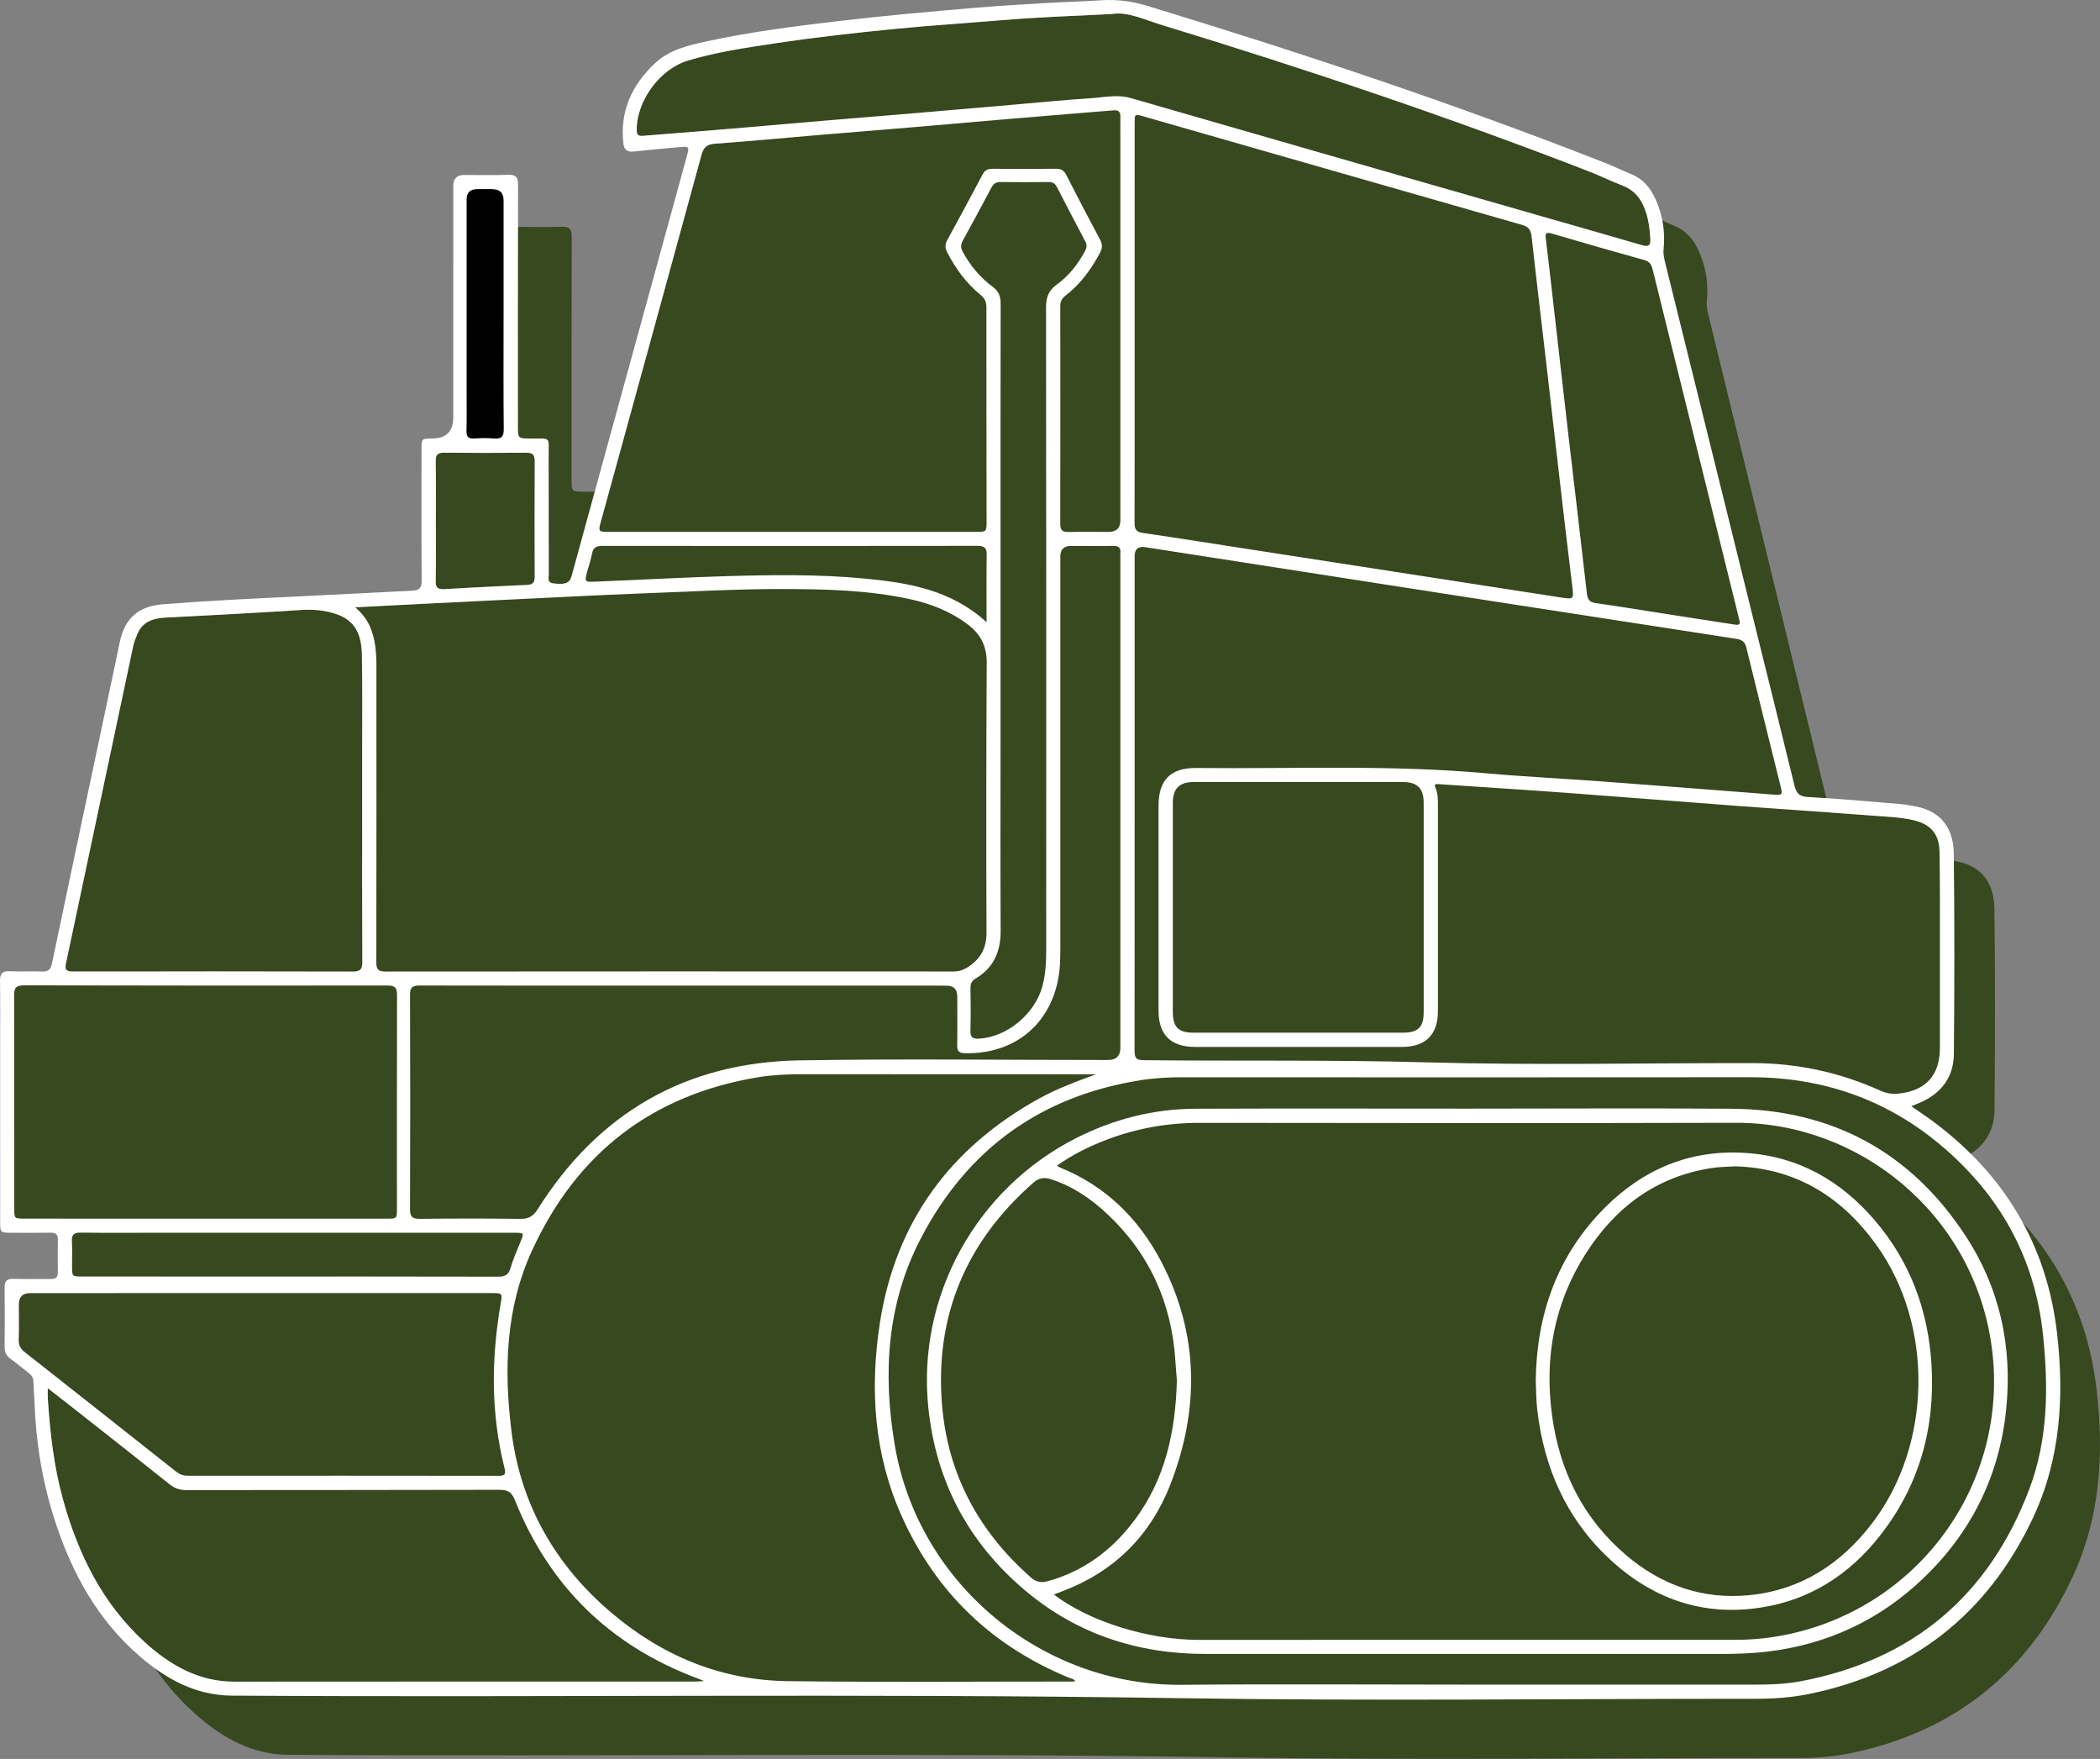
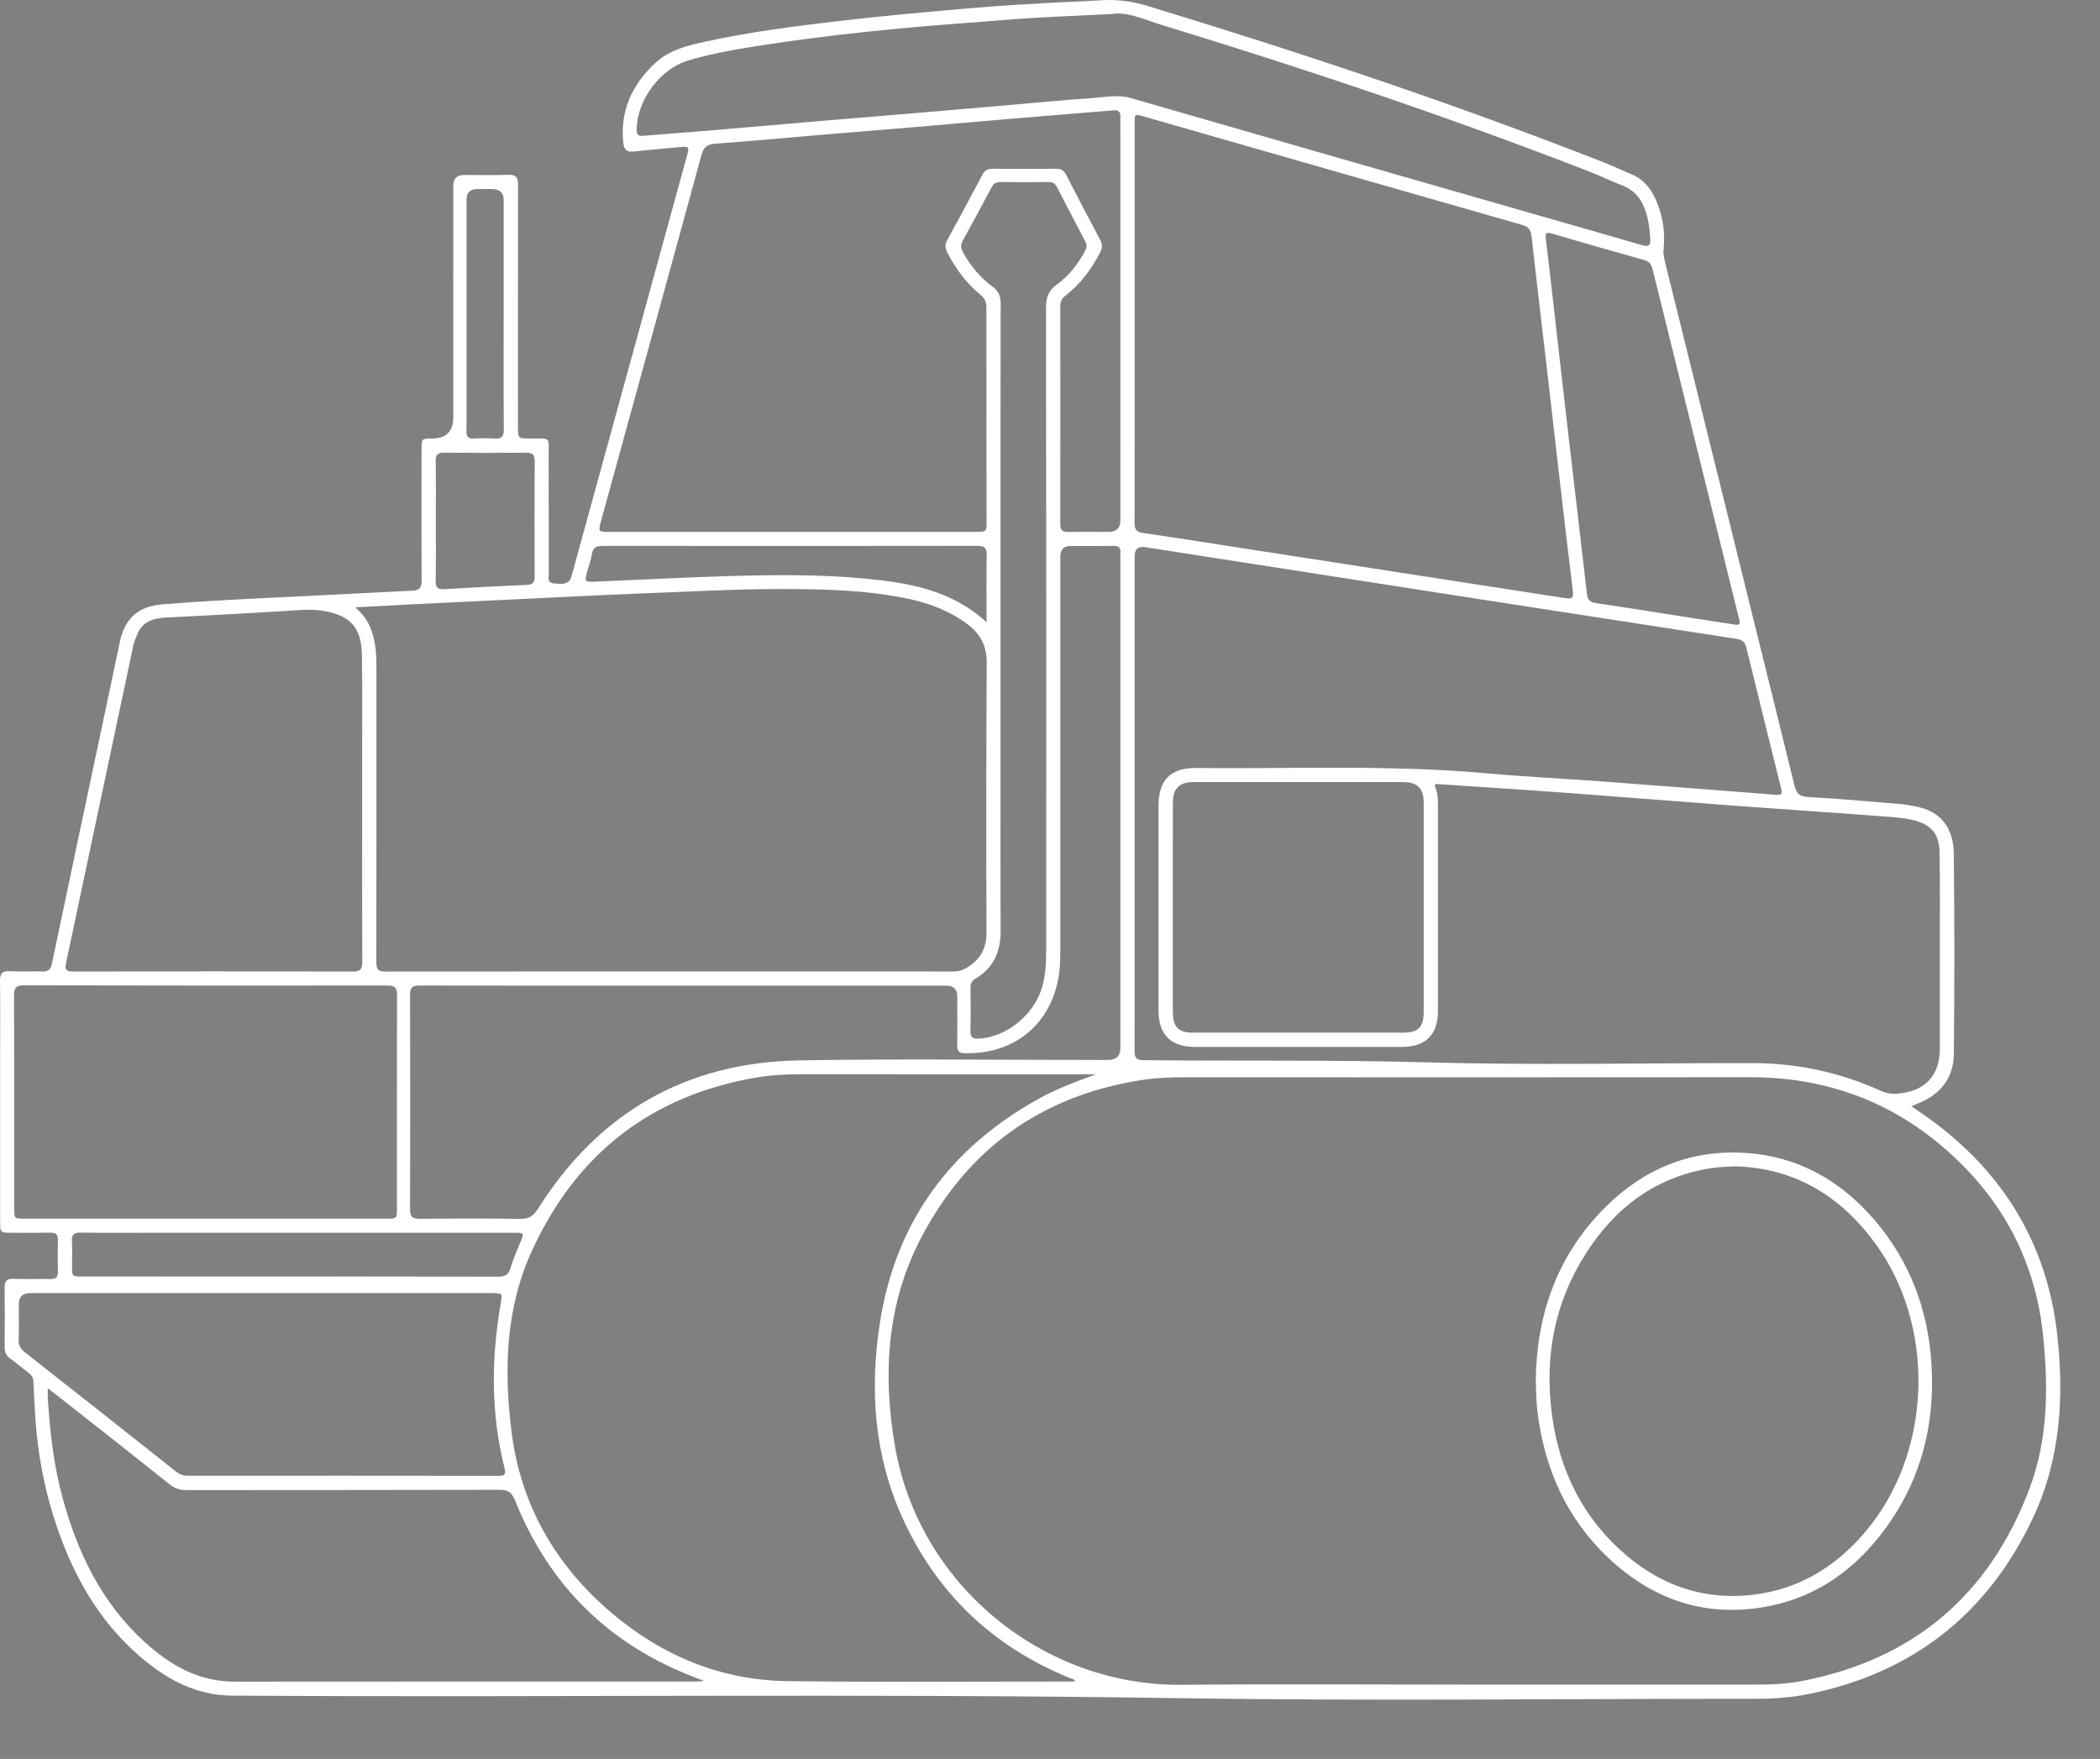
<svg xmlns="http://www.w3.org/2000/svg" viewBox="0 0 78.00 65.33" data-guides="{&quot;vertical&quot;:[],&quot;horizontal&quot;:[]}">
  <rect x="0" y="0" width="78.00" height="65.33" fill="#808080" stroke="none" />
  <defs />
  <path fill="rgb(0, 0, 0)" stroke="none" fill-opacity="1" stroke-width="1" stroke-opacity="1" alignment-baseline="baseline" baseline-shift="baseline" id="tSvg1ba28695b1" title="Path 8" d="M70.527 59.398C70.527 59.398 70.527 59.398 70.527 59.398C70.527 59.398 70.534 59.391 70.537 59.387C70.534 59.39 70.53 59.394 70.527 59.398ZM70.593 59.325C70.593 59.325 70.593 59.326 70.592 59.327C70.593 59.326 70.593 59.326 70.594 59.325C70.594 59.325 70.594 59.325 70.593 59.325ZM70.527 59.398C70.527 59.398 70.527 59.398 70.527 59.398C70.527 59.398 70.534 59.391 70.537 59.387C70.534 59.39 70.53 59.394 70.527 59.398ZM70.527 59.398C70.527 59.398 70.527 59.398 70.527 59.398C70.527 59.398 70.534 59.391 70.537 59.387C70.534 59.39 70.53 59.394 70.527 59.398ZM70.593 59.325C70.593 59.325 70.593 59.326 70.592 59.327C70.593 59.326 70.593 59.326 70.594 59.325C70.594 59.325 70.594 59.325 70.593 59.325ZM70.527 59.398C70.527 59.398 70.527 59.398 70.527 59.398C70.527 59.398 70.534 59.391 70.537 59.387C70.534 59.39 70.53 59.394 70.527 59.398ZM70.527 59.398C70.527 59.398 70.527 59.398 70.527 59.398C70.527 59.398 70.534 59.391 70.537 59.387C70.534 59.39 70.53 59.394 70.527 59.398ZM70.527 59.398C70.527 59.398 70.527 59.398 70.527 59.398C70.527 59.398 70.534 59.391 70.537 59.387C70.534 59.39 70.53 59.394 70.527 59.398ZM70.593 59.325C70.593 59.325 70.593 59.326 70.592 59.327C70.593 59.326 70.593 59.326 70.594 59.325C70.594 59.325 70.594 59.325 70.593 59.325Z" />
  <path fill="rgb(0, 0, 0)" stroke="none" fill-opacity="1" stroke-width="1" stroke-opacity="1" alignment-baseline="baseline" baseline-shift="baseline" id="tSvgf8c4c8ab59" title="Path 9" d="M70.537 59.387C70.534 59.391 70.531 59.395 70.527 59.398C70.527 59.398 70.527 59.398 70.527 59.398C70.53 59.394 70.534 59.39 70.537 59.387Z" />
-   <path fill="rgb(0, 0, 0)" stroke="none" fill-opacity="1" stroke-width="1" stroke-opacity="1" alignment-baseline="baseline" baseline-shift="baseline" id="tSvgd12ea3101f" title="Path 10" d="M17.324 16.006C17.335 15.526 17.328 15.046 17.328 14.565C17.328 12.182 17.328 9.8 17.328 7.417C17.328 7.155 17.457 7.024 17.716 7.023C17.904 7.023 18.093 7.023 18.281 7.023C18.565 7.023 18.707 7.161 18.708 7.437C18.708 8.85 18.708 10.263 18.708 11.675C18.708 13.098 18.701 14.52 18.713 15.942C18.716 16.217 18.629 16.311 18.36 16.29C18.107 16.269 17.85 16.275 17.597 16.288C17.382 16.3 17.32 16.21 17.324 16.006C17.324 16.006 17.324 16.006 17.324 16.006Z" />
-   <path fill="#38481f" stroke="none" fill-opacity="1" stroke-width="1" stroke-opacity="1" alignment-baseline="baseline" baseline-shift="baseline" id="tSvg1599c8f9af7" title="Path 11" d="M77.874 51.612C77.496 48.364 75.954 45.759 73.379 43.796C73.169 43.556 72.947 43.324 72.713 43.098C72.773 43.073 72.825 43.051 72.877 43.028C73.644 42.682 74.073 42.069 74.081 41.232C74.105 38.742 74.108 36.25 74.078 33.76C74.067 32.82 73.625 32.169 72.66 31.99C72.468 31.954 72.275 31.917 72.079 31.901C72.068 31.9 72.056 31.899 72.044 31.898C72.043 31.809 72.042 31.72 72.04 31.631C72.029 30.955 71.698 30.601 71.04 30.454C70.559 30.347 70.069 30.333 69.582 30.296C69.043 30.254 68.503 30.214 67.963 30.176C67.548 28.453 67.124 26.733 66.704 25.011C66.388 23.716 66.073 22.42 65.758 21.125C64.995 18.002 64.232 14.879 63.469 11.755C63.424 11.572 63.377 11.393 63.397 11.197C63.465 10.543 63.362 9.914 63.094 9.316C62.91 8.907 62.642 8.579 62.218 8.402C61.889 8.266 61.571 8.107 61.24 7.976C61.211 7.964 61.181 7.952 61.152 7.941C61.132 7.873 61.109 7.806 61.083 7.738C60.929 7.341 60.677 7.05 60.267 6.893C59.845 6.731 59.439 6.529 59.017 6.366C53.816 4.346 48.531 2.57 43.195 0.941C42.526 0.737 41.87 0.422 41.319 0.519C39.817 0.592 38.5 0.642 37.186 0.751C35.91 0.858 34.632 0.939 33.358 1.063C31.822 1.212 30.288 1.383 28.761 1.613C27.681 1.776 26.6 1.935 25.551 2.25C24.512 2.561 23.65 3.739 23.649 4.814C23.649 4.999 23.696 5.063 23.89 5.045C24.724 4.972 25.56 4.915 26.395 4.845C26.618 4.826 26.839 4.807 27.062 4.788C27.078 4.794 27.094 4.802 27.11 4.809C27.053 4.97 27.015 5.138 26.992 5.305C26.851 5.316 26.709 5.326 26.568 5.336C26.258 5.357 26.133 5.466 26.053 5.76C24.829 10.248 23.594 14.733 22.361 19.218C22.361 19.126 22.36 19.034 22.36 18.942C22.357 18.17 22.468 18.271 21.693 18.264C21.23 18.259 21.23 18.263 21.23 17.806C21.23 14.803 21.227 11.801 21.235 8.799C21.235 8.52 21.16 8.411 20.87 8.422C20.329 8.443 19.787 8.427 19.245 8.427C18.982 8.428 18.851 8.565 18.85 8.839C18.849 11.499 18.849 14.159 18.849 16.819C18.064 16.823 17.279 16.822 16.493 16.814C16.259 16.812 16.18 16.891 16.183 17.125C16.195 17.868 16.188 18.612 16.188 19.356C16.188 20.101 16.195 20.844 16.183 21.587C16.179 21.828 16.268 21.896 16.498 21.883C16.892 21.86 17.286 21.837 17.681 21.816C17.681 21.987 17.681 22.158 17.681 22.329C17.021 22.362 16.362 22.394 15.702 22.427C14.893 22.466 14.085 22.51 13.193 22.556C13.486 22.814 13.668 23.071 13.782 23.376C13.872 23.617 13.924 23.864 13.952 24.116C13.779 24.125 13.606 24.133 13.433 24.141C13.373 23.258 12.954 22.852 12.027 22.691C11.529 22.605 11.032 22.668 10.534 22.698C9.078 22.784 7.622 22.866 6.165 22.937C5.69 22.96 5.292 23.083 5.096 23.563C5.039 23.702 4.98 23.843 4.949 23.989C4.117 27.912 3.289 31.835 2.455 35.757C2.405 35.992 2.425 36.086 2.709 36.085C3.288 36.084 3.866 36.083 4.446 36.082C4.41 36.255 4.374 36.429 4.338 36.603C3.188 36.602 2.038 36.6 0.888 36.597C0.598 36.597 0.522 36.688 0.522 36.971C0.532 39.61 0.528 42.249 0.529 44.888C0.529 45.261 0.53 45.263 0.908 45.263C1.329 45.263 1.75 45.263 2.171 45.263C2.171 45.998 2.171 46.733 2.171 47.469C2.171 47.902 2.173 47.902 2.607 47.903C3.075 47.903 3.542 47.909 4.009 47.9C4.153 47.897 4.243 47.927 4.279 48.028C3.224 48.028 2.168 48.028 1.113 48.028C0.837 48.028 0.698 48.17 0.698 48.453C0.698 48.887 0.709 49.321 0.693 49.754C0.686 49.966 0.761 50.1 0.926 50.228C1.398 50.599 1.87 50.97 2.341 51.341C2.341 51.561 2.34 51.78 2.338 51.999C2.16 51.86 1.975 51.716 1.774 51.559C1.774 51.736 1.769 51.839 1.776 51.941C1.857 53.202 1.998 54.454 2.335 55.676C2.845 57.521 3.631 59.212 4.958 60.585C5.54 61.77 6.306 62.839 7.338 63.733C8.303 64.571 9.384 65.168 10.697 65.177C22.305 65.251 33.913 65.088 45.523 65.272C52.611 65.384 59.702 65.291 66.791 65.295C67.447 65.295 68.099 65.249 68.74 65.117C72.553 64.33 75.303 62.151 76.972 58.591C78.013 56.37 78.153 53.998 77.874 51.612ZM70.527 59.398C70.527 59.398 70.527 59.398 70.527 59.398C70.53 59.394 70.534 59.39 70.537 59.387C70.534 59.391 70.531 59.395 70.527 59.398ZM70.592 59.327C70.592 59.327 70.593 59.326 70.593 59.325C70.594 59.325 70.594 59.325 70.594 59.325C70.593 59.326 70.593 59.326 70.592 59.327Z" />
  <path fill="rgb(255, 255, 255)" stroke="none" fill-opacity="1" stroke-width="1" stroke-opacity="1" alignment-baseline="baseline" baseline-shift="baseline" class="cls-1" id="tSvg1875cbf863c" title="Path 12" d="M76.4 49.479C76.015 46.216 74.433 43.606 71.792 41.646C71.544 41.462 71.287 41.293 70.992 41.088C71.151 41.022 71.255 40.981 71.357 40.935C72.131 40.59 72.564 39.98 72.572 39.148C72.596 36.669 72.598 34.189 72.569 31.711C72.558 30.775 72.111 30.128 71.138 29.95C70.944 29.914 70.749 29.877 70.552 29.861C69.417 29.768 68.282 29.662 67.146 29.602C66.8 29.584 66.712 29.431 66.643 29.144C66.145 27.095 65.634 25.05 65.127 23.004C64.808 21.714 64.491 20.425 64.172 19.136C63.402 16.028 62.633 12.919 61.863 9.811C61.818 9.628 61.77 9.45 61.79 9.255C61.858 8.604 61.755 7.978 61.484 7.383C61.299 6.975 61.028 6.649 60.6 6.474C60.269 6.338 59.947 6.18 59.614 6.049C54.034 3.855 48.35 1.965 42.616 0.218C42.056 0.048 41.501 -0.027 40.92 0.009C40.187 0.057 39.453 0.076 38.719 0.12C37.864 0.171 37.008 0.222 36.154 0.295C34.486 0.438 32.817 0.585 31.152 0.782C29.506 0.976 27.863 1.184 26.242 1.537C25.551 1.687 24.86 1.847 24.318 2.359C23.467 3.164 23.024 4.125 23.152 5.316C23.179 5.564 23.293 5.656 23.543 5.628C24.113 5.565 24.685 5.513 25.257 5.463C25.595 5.434 25.606 5.453 25.52 5.769C25.096 7.312 24.672 8.857 24.249 10.401C23.241 14.07 22.234 17.74 21.226 21.409C21.157 21.662 20.975 21.723 20.554 21.666C20.311 21.634 20.384 21.453 20.384 21.318C20.379 19.867 20.384 18.416 20.379 16.963C20.376 16.194 20.488 16.296 19.705 16.288C19.238 16.284 19.238 16.288 19.238 15.832C19.238 12.844 19.235 9.857 19.243 6.868C19.243 6.59 19.168 6.482 18.874 6.493C18.329 6.513 17.782 6.498 17.235 6.499C16.969 6.499 16.836 6.635 16.836 6.908C16.835 9.774 16.835 12.639 16.835 15.505C16.835 16.024 16.574 16.285 16.051 16.288C15.662 16.29 15.657 16.292 15.657 16.683C15.657 18.314 15.651 19.945 15.662 21.576C15.663 21.835 15.57 21.928 15.323 21.939C13.837 22.01 12.351 22.092 10.864 22.163C9.256 22.238 7.648 22.317 6.043 22.445C5.146 22.516 4.635 22.962 4.452 23.84C4.266 24.734 4.075 25.628 3.886 26.521C3.233 29.607 2.577 32.693 1.931 35.781C1.883 36.013 1.789 36.094 1.556 36.083C1.16 36.066 0.763 36.097 0.368 36.073C0.073 36.055 -0.004 36.173 0 36.447C0.013 37.286 0.005 38.125 0.005 38.964C0.005 41.095 0.004 43.225 0.005 45.355C0.005 45.786 0.006 45.786 0.445 45.787C0.917 45.787 1.388 45.794 1.859 45.785C2.059 45.78 2.156 45.837 2.15 46.054C2.14 46.449 2.142 46.846 2.15 47.241C2.153 47.435 2.079 47.51 1.884 47.506C1.421 47.497 0.959 47.516 0.497 47.499C0.245 47.49 0.169 47.589 0.172 47.827C0.18 48.562 0.178 49.298 0.172 50.033C0.171 50.219 0.233 50.354 0.386 50.465C0.622 50.636 0.845 50.826 1.076 51.004C1.18 51.084 1.237 51.177 1.24 51.313C1.247 51.576 1.272 51.84 1.282 52.103C1.336 53.589 1.575 55.044 2.032 56.46C2.665 58.422 3.63 60.183 5.219 61.543C6.193 62.376 7.284 62.971 8.608 62.979C20.322 63.054 32.037 62.891 43.752 63.073C50.905 63.185 58.062 63.093 65.216 63.096C65.878 63.096 66.535 63.051 67.182 62.92C71.03 62.136 73.805 59.968 75.489 56.424C76.54 54.214 76.68 51.853 76.4 49.479ZM64.862 24.044C65.283 25.773 65.715 27.5 66.142 29.228C66.213 29.513 66.193 29.537 65.897 29.515C63.776 29.352 61.656 29.184 59.534 29.026C58.089 28.919 56.639 28.851 55.196 28.721C51.612 28.398 48.021 28.562 44.433 28.525C43.474 28.516 43.031 28.974 43.031 29.928C43.031 32.464 43.031 34.999 43.031 37.535C43.031 38.433 43.486 38.885 44.388 38.885C46.952 38.885 49.516 38.885 52.079 38.885C52.948 38.885 53.408 38.429 53.409 37.567C53.409 35.003 53.409 32.439 53.409 29.876C53.409 29.668 53.406 29.461 53.319 29.266C53.258 29.128 53.311 29.114 53.443 29.124C55.021 29.235 56.6 29.331 58.177 29.447C60.307 29.603 62.437 29.777 64.567 29.936C66.238 30.06 67.91 30.167 69.581 30.296C70.068 30.334 70.558 30.348 71.039 30.455C71.697 30.601 72.028 30.956 72.04 31.632C72.06 32.8 72.052 33.969 72.053 35.138C72.055 36.401 72.055 37.664 72.053 38.927C72.052 39.957 71.506 40.531 70.484 40.621C70.236 40.644 70.032 40.594 69.811 40.495C68.312 39.821 66.737 39.487 65.095 39.486C61.061 39.481 57.025 39.571 52.994 39.458C49.479 39.359 45.966 39.415 42.453 39.377C42.159 39.374 42.141 39.235 42.141 39.01C42.145 35.947 42.143 32.884 42.143 29.82C42.143 26.767 42.143 23.713 42.143 20.66C42.144 20.395 42.275 20.283 42.537 20.323C46.536 20.945 50.535 21.569 54.534 22.189C57.854 22.704 61.174 23.218 64.495 23.728C64.696 23.759 64.81 23.833 64.862 24.044ZM52.88 29.824C52.882 32.414 52.882 35.005 52.88 37.595C52.88 38.152 52.671 38.356 52.106 38.356C49.515 38.358 46.925 38.358 44.334 38.356C43.761 38.356 43.563 38.151 43.562 37.567C43.561 36.285 43.562 35.004 43.562 33.723C43.562 32.442 43.561 31.123 43.563 29.823C43.563 29.289 43.802 29.047 44.337 29.047C46.928 29.045 49.518 29.045 52.109 29.047C52.646 29.047 52.88 29.281 52.88 29.824ZM42.144 13.275C42.144 12.841 42.144 12.408 42.144 11.974C42.144 9.505 42.144 7.036 42.145 4.566C42.145 4.232 42.147 4.229 42.471 4.322C47.16 5.667 51.849 7.014 56.54 8.354C56.778 8.423 56.862 8.549 56.889 8.79C57.061 10.353 57.25 11.912 57.431 13.474C57.59 14.838 57.744 16.203 57.902 17.568C58.063 18.952 58.221 20.335 58.392 21.718C58.46 22.273 58.475 22.269 57.92 22.183C54.098 21.591 50.275 21 46.452 20.408C45.113 20.201 43.775 19.988 42.434 19.792C42.18 19.755 42.141 19.629 42.141 19.41C42.146 17.365 42.144 15.32 42.144 13.275ZM63.388 18.108C63.788 19.726 64.187 21.344 64.588 22.962C64.621 23.098 64.683 23.242 64.437 23.199C63.637 23.075 62.837 22.951 62.038 22.827C61.117 22.684 60.198 22.532 59.276 22.401C59.045 22.367 58.968 22.275 58.941 22.044C58.731 20.174 58.504 18.306 58.287 16.437C58.089 14.736 57.898 13.034 57.703 11.333C57.608 10.51 57.517 9.687 57.416 8.865C57.392 8.673 57.42 8.611 57.633 8.673C58.781 9.011 59.931 9.34 61.082 9.661C61.298 9.72 61.35 9.867 61.394 10.047C62.058 12.734 62.724 15.421 63.388 18.108ZM23.89 5.045C23.696 5.063 23.648 4.999 23.649 4.814C23.65 3.739 24.512 2.561 25.551 2.25C26.6 1.935 27.681 1.776 28.761 1.613C30.288 1.383 31.822 1.212 33.358 1.063C34.632 0.939 35.91 0.858 37.186 0.751C38.5 0.642 39.817 0.592 41.319 0.519C41.87 0.422 42.526 0.737 43.195 0.941C48.531 2.57 53.816 4.346 59.017 6.366C59.439 6.529 59.845 6.731 60.267 6.893C60.677 7.05 60.929 7.341 61.083 7.738C61.225 8.103 61.272 8.483 61.296 8.87C61.313 9.131 61.221 9.174 60.984 9.104C59.773 8.749 58.558 8.406 57.345 8.057C52.231 6.588 47.115 5.122 42.004 3.643C41.507 3.499 41.03 3.613 40.547 3.645C39.533 3.71 38.522 3.813 37.508 3.9C36.261 4.008 35.014 4.116 33.767 4.221C32.773 4.305 31.778 4.383 30.784 4.468C29.32 4.592 27.858 4.721 26.395 4.845C25.56 4.915 24.724 4.972 23.89 5.045ZM41.614 20.737C41.614 26.796 41.614 32.856 41.614 38.915C41.614 39.218 41.458 39.37 41.147 39.37C37.331 39.371 33.513 39.32 29.698 39.384C25.479 39.455 22.227 41.33 19.976 44.906C19.809 45.17 19.641 45.276 19.326 45.271C18.082 45.253 16.838 45.256 15.594 45.27C15.305 45.272 15.228 45.179 15.23 44.897C15.239 42.248 15.239 39.6 15.23 36.952C15.228 36.672 15.323 36.604 15.587 36.604C18.858 36.611 22.127 36.608 25.398 36.608C28.668 36.608 31.9 36.608 35.151 36.609C35.421 36.609 35.556 36.743 35.556 37.012C35.557 37.615 35.563 38.219 35.553 38.821C35.549 39.039 35.619 39.114 35.843 39.119C37.875 39.164 39.302 37.794 39.375 35.709C39.389 35.304 39.384 34.899 39.384 34.494C39.384 29.885 39.384 25.277 39.384 20.669C39.384 20.409 39.513 20.279 39.769 20.279C40.297 20.279 40.825 20.285 41.352 20.276C41.547 20.273 41.633 20.343 41.615 20.539C41.608 20.604 41.614 20.671 41.614 20.737C41.614 20.737 41.614 20.737 41.614 20.737ZM2.671 46.108C2.658 45.864 2.735 45.778 2.989 45.782C3.922 45.795 4.855 45.787 5.788 45.787C10.218 45.787 14.649 45.787 19.079 45.787C19.478 45.787 19.473 45.785 19.326 46.141C19.197 46.454 19.058 46.767 18.965 47.091C18.892 47.352 18.756 47.419 18.499 47.418C15.228 47.41 11.958 47.413 8.687 47.413C6.812 47.413 4.936 47.413 3.06 47.412C2.678 47.412 2.677 47.41 2.676 47.041C2.675 46.729 2.689 46.418 2.671 46.108ZM36.046 36.694C36.044 36.535 36.094 36.429 36.233 36.347C36.909 35.948 37.17 35.34 37.167 34.569C37.155 32.261 37.163 29.952 37.163 27.642C37.163 25.324 37.163 23.006 37.163 20.688C37.163 17.555 37.16 14.422 37.167 11.289C37.168 11.02 37.103 10.826 36.883 10.662C36.416 10.315 36.045 9.88 35.766 9.365C35.685 9.218 35.673 9.098 35.756 8.946C36.12 8.286 36.477 7.623 36.83 6.957C36.906 6.813 37.007 6.759 37.167 6.761C37.761 6.768 38.355 6.768 38.949 6.761C39.102 6.759 39.191 6.817 39.259 6.95C39.609 7.628 39.96 8.306 40.318 8.98C40.391 9.119 40.354 9.228 40.287 9.35C40.025 9.827 39.694 10.253 39.252 10.569C38.938 10.793 38.853 11.057 38.853 11.429C38.863 19.261 38.861 27.093 38.859 34.924C38.859 35.489 38.871 36.055 38.724 36.609C38.448 37.653 37.424 38.507 36.38 38.577C36.142 38.592 36.035 38.541 36.044 38.277C36.061 37.75 36.054 37.221 36.046 36.694ZM22.323 19.354C23.569 14.824 24.817 10.293 26.053 5.76C26.133 5.466 26.258 5.357 26.568 5.336C27.826 5.249 29.081 5.127 30.338 5.021C31.547 4.92 32.758 4.823 33.967 4.721C35.205 4.616 36.443 4.506 37.68 4.401C38.665 4.318 39.65 4.238 40.635 4.157C40.878 4.136 41.123 4.12 41.366 4.098C41.551 4.08 41.62 4.162 41.615 4.343C41.608 4.644 41.614 4.946 41.614 5.247C41.614 9.94 41.614 14.633 41.614 19.326C41.614 19.612 41.467 19.755 41.173 19.756C40.673 19.756 40.174 19.749 39.675 19.759C39.454 19.763 39.38 19.681 39.381 19.46C39.386 16.765 39.385 14.07 39.382 11.375C39.381 11.207 39.434 11.091 39.565 10.989C40.121 10.562 40.526 10.013 40.853 9.398C40.946 9.224 40.956 9.079 40.859 8.899C40.431 8.102 40.014 7.3 39.602 6.495C39.518 6.329 39.41 6.266 39.226 6.268C38.435 6.276 37.643 6.275 36.851 6.269C36.678 6.267 36.575 6.331 36.494 6.483C36.062 7.298 35.626 8.112 35.182 8.921C35.095 9.081 35.101 9.213 35.182 9.37C35.494 9.983 35.895 10.524 36.429 10.96C36.581 11.084 36.639 11.224 36.638 11.421C36.636 14.069 36.641 16.718 36.644 19.365C36.644 19.752 36.64 19.755 36.245 19.755C31.703 19.756 27.16 19.756 22.618 19.755C22.223 19.755 22.216 19.743 22.323 19.354ZM21.813 21.22C21.872 21.002 21.95 20.787 21.989 20.566C22.032 20.329 22.157 20.275 22.382 20.275C27.026 20.28 31.669 20.281 36.313 20.274C36.58 20.273 36.652 20.362 36.648 20.615C36.636 21.424 36.644 22.233 36.644 23.11C35.321 21.901 33.731 21.642 32.103 21.488C30.411 21.328 28.716 21.35 27.022 21.398C25.385 21.446 23.75 21.537 22.113 21.603C21.71 21.62 21.708 21.611 21.813 21.22ZM17.328 14.565C17.328 12.182 17.328 9.8 17.328 7.417C17.328 7.155 17.457 7.024 17.716 7.023C17.904 7.022 18.093 7.023 18.281 7.023C18.565 7.023 18.707 7.161 18.708 7.437C18.708 8.85 18.708 10.263 18.708 11.675C18.708 13.098 18.701 14.52 18.713 15.942C18.716 16.217 18.629 16.311 18.36 16.29C18.107 16.269 17.85 16.275 17.597 16.288C17.382 16.3 17.32 16.21 17.324 16.006C17.335 15.526 17.328 15.046 17.328 14.565ZM16.188 19.356C16.188 18.612 16.195 17.868 16.183 17.125C16.18 16.891 16.259 16.812 16.493 16.814C17.51 16.824 18.526 16.823 19.544 16.815C19.773 16.813 19.861 16.889 19.86 17.123C19.853 18.555 19.853 19.986 19.859 21.417C19.86 21.629 19.795 21.714 19.57 21.724C18.545 21.767 17.522 21.822 16.498 21.883C16.268 21.896 16.179 21.828 16.183 21.587C16.195 20.844 16.188 20.1 16.188 19.356ZM15.702 22.427C17.583 22.334 19.464 22.242 21.345 22.152C22.2 22.111 23.056 22.07 23.913 22.038C25.626 21.976 27.34 21.875 29.052 21.878C30.641 21.881 32.236 21.914 33.803 22.255C34.585 22.425 35.316 22.714 35.958 23.202C36.421 23.553 36.653 24.002 36.649 24.608C36.631 27.954 36.63 31.3 36.641 34.646C36.643 35.242 36.397 35.651 35.905 35.947C35.755 36.037 35.602 36.083 35.425 36.083C28.385 36.08 21.344 36.078 14.303 36.085C14.026 36.085 13.978 35.98 13.978 35.736C13.984 32.051 13.982 28.366 13.981 24.681C13.98 24.236 13.939 23.797 13.782 23.376C13.668 23.071 13.486 22.814 13.193 22.556C14.085 22.51 14.893 22.466 15.702 22.427ZM2.455 35.757C3.289 31.835 4.117 27.912 4.949 23.989C4.98 23.843 5.039 23.702 5.096 23.563C5.292 23.083 5.69 22.96 6.165 22.937C7.622 22.866 9.078 22.784 10.534 22.698C11.032 22.668 11.529 22.605 12.027 22.691C13.01 22.861 13.422 23.309 13.441 24.308C13.463 25.505 13.45 26.702 13.451 27.898C13.452 28.614 13.451 29.33 13.451 30.046C13.451 31.939 13.447 33.834 13.456 35.727C13.457 35.992 13.39 36.085 13.111 36.085C9.643 36.076 6.176 36.076 2.709 36.085C2.425 36.086 2.405 35.992 2.455 35.757ZM0.908 45.263C0.53 45.263 0.529 45.261 0.529 44.888C0.528 42.249 0.532 39.61 0.522 36.971C0.522 36.688 0.598 36.597 0.888 36.597C5.393 36.607 9.899 36.609 14.404 36.604C14.686 36.603 14.748 36.704 14.747 36.966C14.74 39.605 14.743 42.244 14.743 44.883C14.743 45.261 14.742 45.263 14.368 45.263C12.125 45.263 9.882 45.263 7.638 45.263C5.395 45.263 3.151 45.263 0.908 45.263ZM0.926 50.228C0.761 50.1 0.686 49.966 0.693 49.754C0.709 49.321 0.698 48.887 0.698 48.453C0.698 48.17 0.837 48.028 1.113 48.028C3.46 48.027 5.807 48.027 8.154 48.027C8.663 48.027 9.172 48.027 9.681 48.027C12.537 48.027 15.394 48.027 18.25 48.028C18.669 48.028 18.664 48.028 18.594 48.432C18.244 50.478 18.23 52.518 18.743 54.542C18.801 54.771 18.732 54.815 18.517 54.815C14.672 54.81 10.825 54.81 6.98 54.813C6.81 54.813 6.676 54.765 6.541 54.659C4.672 53.178 2.801 51.7 0.926 50.228ZM25.845 62.456C20.135 62.457 14.424 62.454 8.715 62.46C7.382 62.461 6.323 61.851 5.383 60.997C3.795 59.556 2.897 57.71 2.335 55.676C1.998 54.454 1.857 53.202 1.776 51.941C1.769 51.839 1.774 51.736 1.774 51.559C2.162 51.862 2.496 52.122 2.826 52.383C3.988 53.298 5.152 54.211 6.306 55.136C6.497 55.288 6.687 55.345 6.925 55.345C10.798 55.34 14.67 55.345 18.542 55.334C18.863 55.333 19.007 55.42 19.131 55.732C20.406 58.914 22.656 61.112 25.865 62.323C25.935 62.349 26.004 62.377 26.149 62.435C25.997 62.446 25.921 62.456 25.845 62.456ZM39.799 62.456C36.284 62.455 32.768 62.485 29.254 62.441C26.779 62.409 24.599 61.501 22.719 59.909C20.627 58.139 19.335 55.883 18.998 53.164C18.715 50.883 18.774 48.6 19.759 46.453C21.423 42.826 24.221 40.66 28.171 40.009C28.701 39.923 29.237 39.898 29.775 39.899C33.318 39.902 36.862 39.901 40.405 39.901C40.507 39.901 40.608 39.901 40.71 39.901C39.983 40.168 39.261 40.433 38.586 40.807C35.284 42.635 33.262 45.397 32.682 49.133C32.303 51.58 32.459 54.006 33.489 56.307C34.76 59.149 36.854 61.151 39.737 62.327C39.803 62.354 39.887 62.352 39.938 62.445C39.885 62.45 39.842 62.456 39.799 62.456ZM75.375 55.306C73.879 59.257 71.055 61.653 66.89 62.444C66.342 62.548 65.787 62.57 65.231 62.57C61.659 62.57 58.086 62.57 54.514 62.57C50.97 62.57 47.426 62.545 43.882 62.577C38.751 62.622 34.125 58.881 33.238 53.695C32.787 51.055 32.932 48.437 34.197 46.005C35.926 42.682 38.658 40.705 42.375 40.12C42.888 40.039 43.403 40.012 43.923 40.012C50.954 40.014 57.985 40.019 65.016 40.011C67.654 40.009 70.01 40.809 72.035 42.492C74.255 44.336 75.584 46.702 75.884 49.584C76.085 51.515 76.076 53.454 75.375 55.306Z" />
-   <path fill="rgb(255, 255, 255)" stroke="none" fill-opacity="1" stroke-width="1" stroke-opacity="1" alignment-baseline="baseline" baseline-shift="baseline" class="cls-1" id="tSvg4aabde8c95" title="Path 13" d="M72.985 45.868C70.945 42.773 68.034 41.21 64.329 41.181C61.059 41.157 57.788 41.177 54.519 41.177C51.249 41.177 47.771 41.167 44.397 41.181C42.837 41.187 41.357 41.568 39.966 42.274C36.255 44.159 34.055 48.144 34.48 52.275C34.763 55.022 35.965 57.29 38.069 59.067C39.999 60.697 42.261 61.43 44.772 61.431C51.134 61.433 57.495 61.432 63.856 61.432C64.459 61.432 65.061 61.415 65.66 61.343C67.897 61.072 69.837 60.159 71.457 58.602C73.227 56.9 74.258 54.816 74.513 52.367C74.757 50.026 74.28 47.833 72.985 45.868ZM38.287 58.587C36.352 56.885 35.205 54.757 34.991 52.195C34.715 48.885 35.88 46.121 38.383 43.927C38.585 43.749 38.782 43.718 39.03 43.797C39.829 44.051 40.505 44.511 41.108 45.074C42.699 46.557 43.524 48.404 43.659 50.569C43.673 50.804 43.695 51.038 43.713 51.272C43.663 53.137 43.296 54.905 42.159 56.436C41.332 57.549 40.279 58.352 38.923 58.727C38.674 58.796 38.491 58.767 38.287 58.587ZM66.329 60.719C65.719 60.843 65.1 60.906 64.477 60.906C57.822 60.909 51.167 60.909 44.513 60.908C42.639 60.907 40.45 60.223 39.143 59.223C39.275 59.172 39.391 59.128 39.507 59.084C41.401 58.356 42.732 57.024 43.462 55.159C44.554 52.368 44.545 49.572 43.14 46.875C42.306 45.276 41.079 44.051 39.373 43.365C39.34 43.352 39.311 43.329 39.255 43.296C39.837 42.884 40.45 42.581 41.092 42.336C42.212 41.908 43.37 41.703 44.573 41.705C51.209 41.711 57.845 41.722 64.481 41.703C69.024 41.689 73.206 45.021 73.951 49.838C74.736 54.915 71.384 59.695 66.329 60.719Z" />
  <path fill="rgb(255, 255, 255)" stroke="none" fill-opacity="1" stroke-width="1" stroke-opacity="1" alignment-baseline="baseline" baseline-shift="baseline" class="cls-1" id="tSvg164a8baa313" title="Path 14" d="M71.74 50.662C71.615 48.653 70.942 46.852 69.629 45.319C68.369 43.846 66.781 42.946 64.823 42.821C62.773 42.69 61.027 43.429 59.595 44.869C57.838 46.637 57.072 48.822 57.042 51.287C57.057 51.647 57.057 52.003 57.098 52.361C57.347 54.505 58.166 56.381 59.747 57.87C61.339 59.37 63.226 60.05 65.419 59.706C67.237 59.42 68.687 58.483 69.814 57.054C71.291 55.183 71.889 53.031 71.74 50.662ZM69.534 56.58C68.378 58.091 66.882 59.063 64.959 59.249C63.23 59.416 61.702 58.874 60.388 57.752C58.795 56.392 57.929 54.633 57.649 52.579C57.356 50.432 57.725 48.405 58.896 46.568C59.994 44.844 61.514 43.699 63.58 43.383C63.858 43.34 64.142 43.341 64.445 43.32C66.683 43.381 68.395 44.44 69.685 46.228C71.839 49.213 71.77 53.656 69.534 56.58Z" />
</svg>